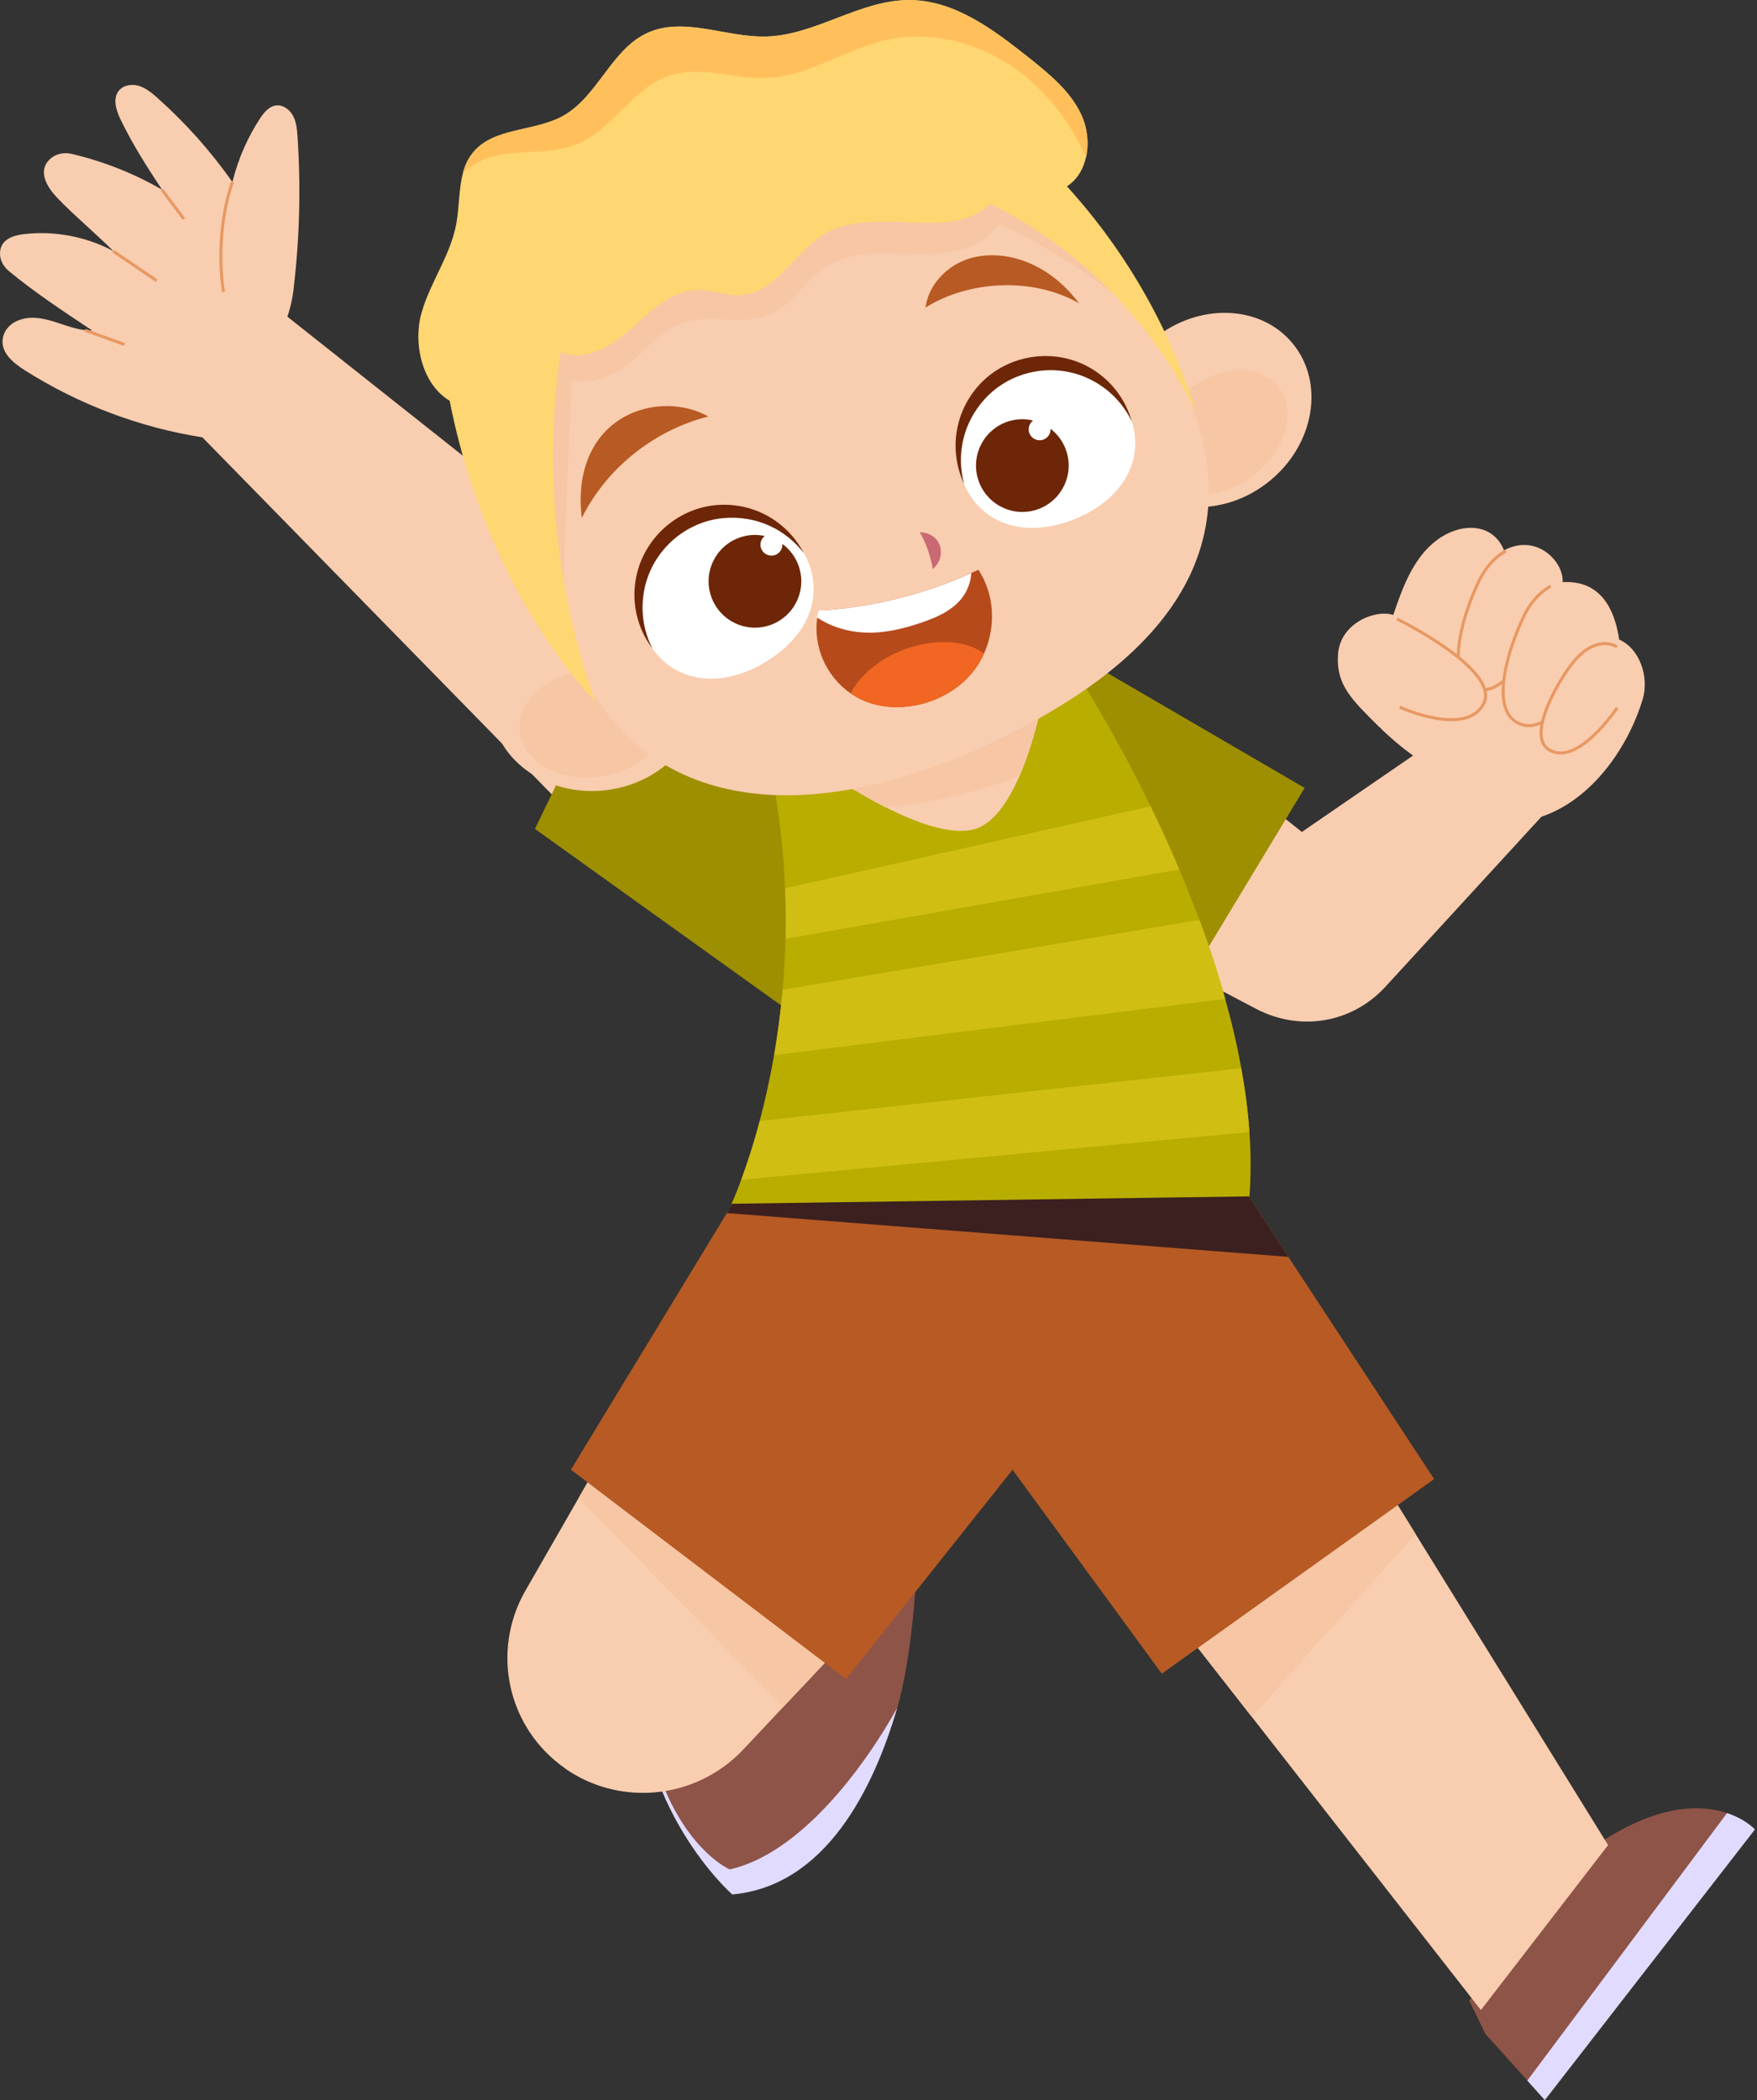
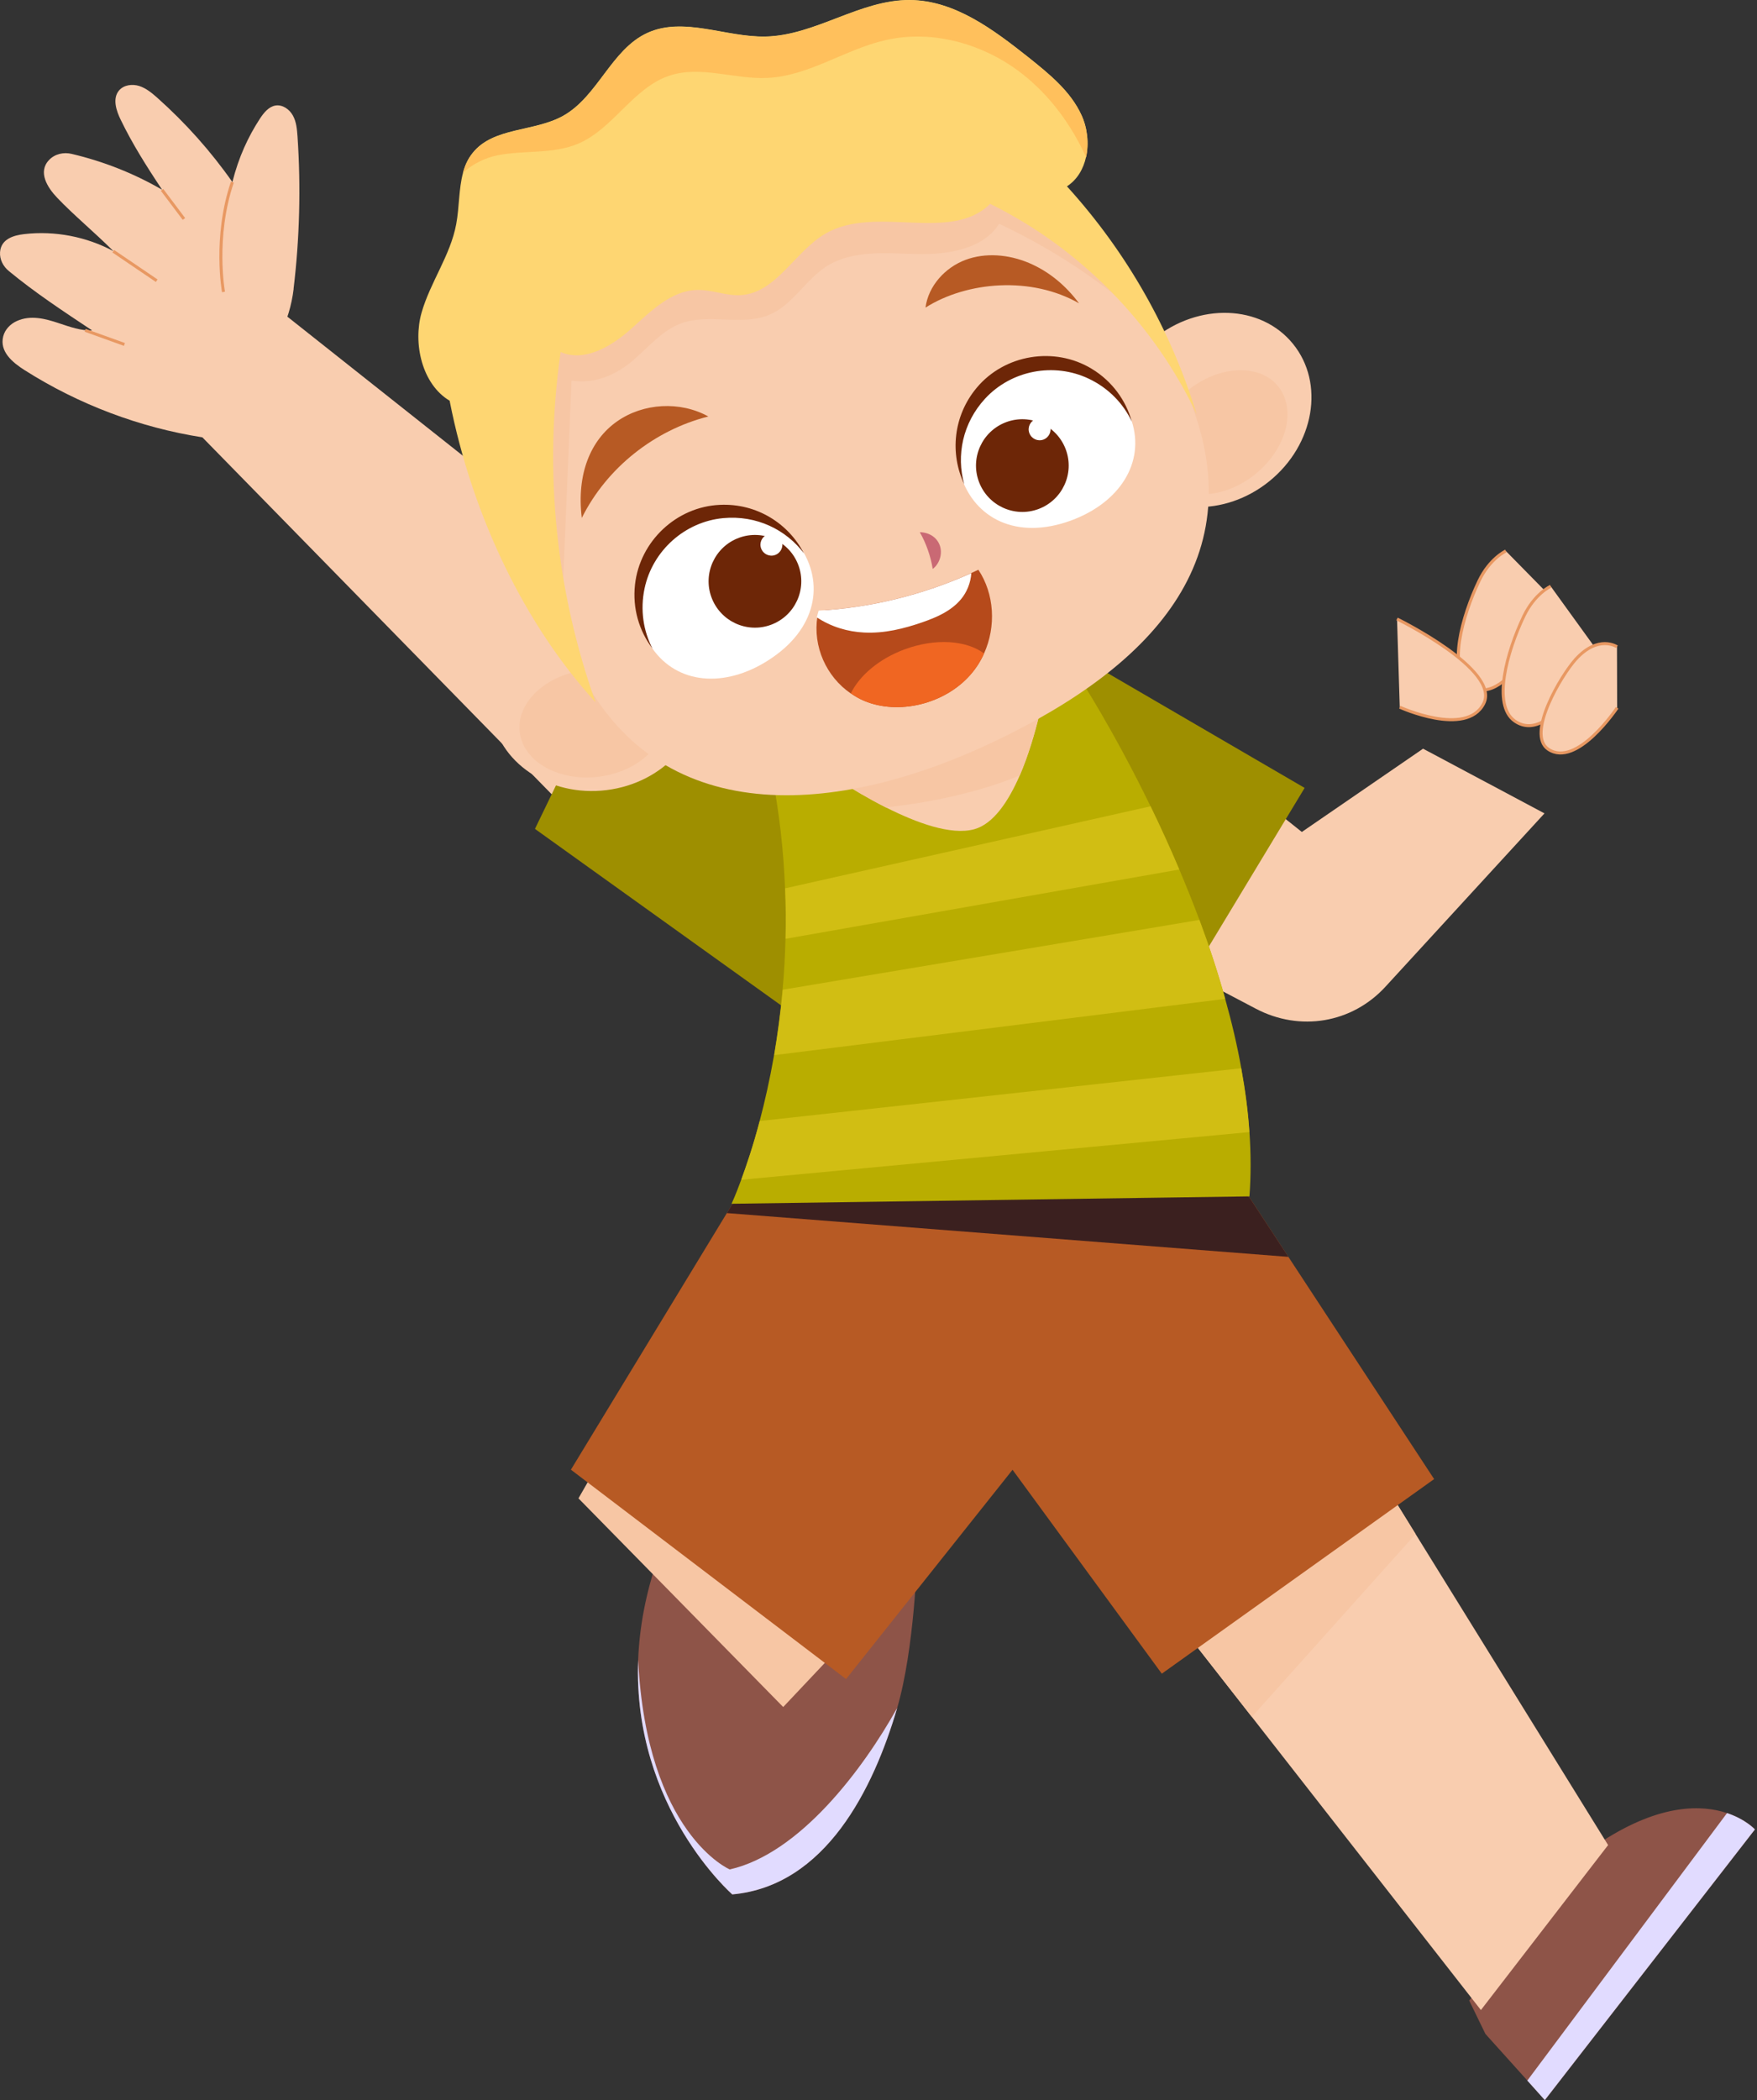
<svg xmlns="http://www.w3.org/2000/svg" width="544" height="650" viewBox="0 0 544 650" fill="none">
  <rect x="0" y="0" width="544" height="650" fill="#333333" stroke="none" />
  <path d="M90.893 89.41C92.771 73.76 93.179 57.947 92.117 42.243C91.954 40.011 91.764 37.725 90.702 35.792C89.641 33.833 87.49 32.309 85.286 32.662C83.19 33.016 81.693 34.894 80.496 36.69C76.794 42.379 73.909 48.611 71.95 56.341C65.254 46.788 57.416 38.024 48.706 30.267C47.046 28.797 45.25 27.3 43.127 26.62C40.977 25.94 38.364 26.266 36.894 27.954C34.744 30.43 35.969 34.241 37.411 37.153C40.868 44.284 45.086 51.061 50.203 58.736C41.494 53.674 32.022 49.945 22.197 47.632C19.72 47.033 16.971 47.632 15.202 49.51C11.636 53.211 14.658 58.029 17.733 61.24C22.959 66.711 28.865 71.528 35.125 77.734C26.742 73.243 16.971 71.365 7.527 72.454C4.179 72.835 0.314 73.978 0.015 78.033C-0.149 80.292 0.995 82.497 2.764 83.912C10.738 90.499 19.312 96.16 28.538 102.284C25 102.392 21.571 101.14 18.196 100.025C14.032 98.636 9.514 97.439 5.241 99.344C3.227 100.242 1.539 101.957 0.995 104.107C-0.203 108.816 3.88 112.191 7.608 114.558C24.32 125.173 43.29 132.331 62.641 135.352C71.868 121.771 88.389 110.503 90.92 89.383L90.893 89.41Z" fill="#F9CDAF" />
  <path d="M48.516 86.879L35.07 77.761" stroke="#E89862" stroke-width="0.93" stroke-miterlimit="10" />
  <path d="M26.361 102.229L38.527 106.611" stroke="#E89862" stroke-width="0.93" stroke-miterlimit="10" />
  <path d="M56.952 67.772L50.175 58.764" stroke="#E89862" stroke-width="0.93" stroke-miterlimit="10" />
  <path d="M71.947 56.368C66.123 73.515 69.198 90.362 69.198 90.362L71.947 56.368Z" fill="#F9CDAF" />
  <path d="M71.947 56.368C66.123 73.515 69.198 90.362 69.198 90.362" stroke="#E89862" stroke-width="0.93" stroke-miterlimit="10" />
  <path d="M59.374 132.004L216 292L259.801 233.334L86.809 96.296L59.374 132.004Z" fill="#F9CDAF" />
-   <path d="M426.969 224.951C418.614 216.595 413.579 212.077 414.286 202.442C414.994 192.807 425.881 188.534 431.379 190.331C434.318 181.676 437.666 172.449 445.069 167.033C452.472 161.617 462.297 161.807 465.672 170.353C475.661 164.964 484.18 173.728 483.826 180.179C490.548 179.77 499.013 182.383 501.326 197.951C507.777 200.782 510.635 209.655 508.621 216.377C503.749 232.517 491.528 249.038 475.28 253.365C457.915 246.588 440.333 238.233 426.997 224.924L426.969 224.951Z" fill="#F9CDAF" />
  <path d="M466.243 170.544C466.243 170.544 461.263 172.803 457.915 179.825C452.716 190.712 448.035 207.341 455.139 212.268C467.033 220.487 481.812 186.384 481.812 186.384" fill="#F9CDAF" />
  <path d="M466.243 170.544C466.243 170.544 461.263 172.803 457.915 179.825C452.716 190.712 448.035 207.341 455.139 212.268C467.033 220.487 481.812 186.384 481.812 186.384" stroke="#E89862" stroke-width="0.93" stroke-miterlimit="10" />
  <path d="M432.548 191.583C432.548 191.583 464.773 207.341 459.357 217.82C453.941 228.271 433.392 218.881 433.392 218.881" fill="#F9CDAF" />
  <path d="M432.548 191.583C432.548 191.583 464.773 207.341 459.357 217.82C453.941 228.271 433.392 218.881 433.392 218.881" stroke="#E89862" stroke-width="0.93" stroke-miterlimit="10" />
  <path d="M480.123 181.458C480.123 181.458 475.142 183.717 471.795 190.739C466.596 201.626 461.915 218.255 469.019 223.182C480.912 231.401 494.412 201.217 494.412 201.217" fill="#F9CDAF" />
  <path d="M480.123 181.458C480.123 181.458 475.142 183.717 471.795 190.739C466.596 201.626 461.915 218.255 469.019 223.182C480.912 231.401 494.412 201.217 494.412 201.217" stroke="#E89862" stroke-width="0.93" stroke-miterlimit="10" />
  <path d="M500.647 200.183C500.647 200.183 494.904 196.264 487.827 204.103C483.446 208.947 472.477 227.237 479.363 231.891C488.209 237.852 500.701 219.072 500.701 219.072" fill="#F9CDAF" />
  <path d="M500.647 200.183C500.647 200.183 494.904 196.264 487.827 204.103C483.446 208.947 472.477 227.237 479.363 231.891C488.209 237.852 500.701 219.072 500.701 219.072" stroke="#E89862" stroke-width="0.93" stroke-miterlimit="10" />
  <path d="M478.194 251.759L428.931 305.431C418.588 316.672 402.503 319.394 388.84 312.209L365.705 300.043L357.459 221.14L403.074 257.502L440.607 231.728L478.221 251.759H478.194Z" fill="#F9CDAF" />
  <path d="M202.129 181.077L165.631 256.55L246.738 314.686L256.917 244.084L202.129 181.077Z" fill="#9E8F00" />
  <path d="M342.677 208.185L403.942 243.867L364.505 309.133L331.79 259.38L325.176 217.956L342.677 208.185Z" fill="#9E8F00" />
  <path d="M226.759 586.339C255.637 583.699 270.443 553.652 277.791 528.612C283.18 510.186 283.942 481.88 283.942 481.88L203.951 481.499C199.869 493.094 197.964 503.872 197.583 513.779C195.868 559.476 226.759 586.367 226.759 586.367V586.339Z" fill="#8E5448" />
  <path d="M226.76 586.339C255.637 583.699 270.443 553.652 277.792 528.612C267.205 547.609 247.608 573.711 225.943 578.61C225.943 578.61 200.251 567.668 197.583 513.779C195.869 559.476 226.76 586.366 226.76 586.366V586.339Z" fill="#E1DBFF" />
  <path d="M496.21 569.764C514.282 558.142 527.074 558.605 534.722 561.164C540.546 563.096 543.377 566.226 543.377 566.226L478.328 650L472.912 643.958L459.902 629.506L454.894 619.19L496.264 569.764H496.21Z" fill="#8E5448" />
  <path d="M534.695 561.164C540.52 563.096 543.351 566.226 543.351 566.226L478.302 650L472.886 643.958L534.723 561.164H534.695Z" fill="#E1DBFF" />
  <path d="M338.488 468.625L360.18 496.36L387.588 531.388L458.515 622.13L497.898 571.07L438.293 474.804L421.8 448.131L401.523 415.389L396.161 406.815L375.449 428.997L338.488 468.625Z" fill="#F9CDAF" />
  <g style="mix-blend-mode:multiply">
    <path d="M360.179 496.36L387.587 531.388L438.292 474.804L421.798 448.131L360.179 496.36Z" fill="#F7C6A4" />
  </g>
-   <path d="M175.158 547.501C186.78 555.502 201.259 556.918 213.861 552.264C219.875 550.032 225.455 546.439 230.109 541.513L242.493 528.34L272.649 496.36L188.277 447.723L179.104 463.726L162.72 492.25C151.806 511.193 157.222 535.144 175.185 547.473L175.158 547.501Z" fill="#F9CDAF" />
  <g style="mix-blend-mode:multiply">
    <path d="M179.104 463.754L242.493 528.34L272.649 496.387L188.277 447.75L179.104 463.754Z" fill="#F7C6A4" />
  </g>
  <path d="M176.764 454.881L261.953 519.685L313.502 454.908L359.717 518.024L444.035 457.793L398.909 389.015L386.907 370.698L372.726 359.294L347.605 339.127L287.265 355.321L227.551 371.352L225.047 375.461L176.764 454.881Z" fill="#B75A24" />
  <path d="M225.047 375.461L398.909 389.015L386.906 370.698L372.726 359.294L287.265 355.321L227.551 371.351L225.047 375.461Z" fill="#3B201F" />
  <path d="M226.543 372.576L386.852 370.29C387.342 363.785 387.314 357.089 386.852 350.394C386.416 343.835 385.518 337.221 384.32 330.635C383.041 323.422 381.327 316.237 379.34 309.16C377.026 300.805 374.305 292.612 371.365 284.719C369.351 279.33 367.255 274.132 365.132 269.124C362.193 262.184 359.172 255.597 356.232 249.555C344.774 226.012 334.513 210.253 334.513 210.253L238.872 238.995C241.322 251.514 242.628 263.572 243.064 274.948C243.309 280.31 243.336 285.536 243.2 290.598C243.064 296.069 242.764 301.322 242.302 306.357C241.649 313.597 240.723 320.346 239.662 326.606C238.328 334.2 236.777 341.059 235.198 346.992C233.184 354.667 231.088 360.818 229.483 365.173C227.713 370.018 226.489 372.603 226.489 372.603L226.543 372.576Z" fill="#B9AD00" />
  <path d="M254.413 237.933C254.413 237.933 263.476 244.465 274.309 249.909C283.753 254.672 294.449 258.618 301.635 256.659C307.595 255.026 312.249 248.004 315.733 240.002C321.177 227.4 323.653 212.349 323.653 212.349L254.413 237.933Z" fill="#F9CDAF" />
  <g style="mix-blend-mode:multiply">
    <path d="M254.413 237.933C254.413 237.933 263.476 244.465 274.309 249.909C286.475 248.548 302.016 245.717 315.733 240.002C321.177 227.4 323.653 212.349 323.653 212.349L254.413 237.933Z" fill="#F7C6A4" />
  </g>
  <path d="M229.536 365.146L386.823 350.394C386.388 343.835 385.49 337.221 384.292 330.635L235.224 346.965C233.21 354.64 231.114 360.791 229.509 365.146H229.536Z" fill="#D1BE13" />
  <path d="M239.715 326.579L379.339 309.16C377.025 300.805 374.304 292.612 371.364 284.719L242.355 306.33C241.702 313.569 240.777 320.319 239.715 326.579Z" fill="#D1BE13" />
  <path d="M243.228 290.571L365.133 269.124C362.193 262.183 359.172 255.597 356.233 249.555L243.091 274.948C243.336 280.31 243.364 285.536 243.228 290.598V290.571Z" fill="#D1BE13" />
  <path d="M400.325 106.421C390.445 94.254 371.148 93.574 357.241 104.869C343.333 116.164 340.067 135.189 349.974 147.355C359.853 159.521 379.15 160.201 393.058 148.906C406.966 137.611 410.232 118.587 400.325 106.421Z" fill="#F9CDAF" />
  <g style="mix-blend-mode:multiply">
    <path d="M395.725 119.566C389.928 112.435 377.381 113.034 367.719 120.873C358.057 128.738 354.927 140.877 360.724 148.008C366.521 155.139 379.068 154.54 388.731 146.702C398.393 138.836 401.523 126.697 395.725 119.566Z" fill="#F7C6A4" />
  </g>
  <path d="M180.817 188.235C163.044 190.44 150.171 204.837 152.103 220.378C154.035 235.919 170.012 246.752 187.812 244.547C205.585 242.343 218.458 227.945 216.526 212.404C214.593 196.863 198.617 186.03 180.817 188.235Z" fill="#F9CDAF" />
  <g style="mix-blend-mode:multiply">
    <path d="M181.252 207.369C168.896 208.893 159.778 217.548 160.921 226.665C162.064 235.783 173.006 241.934 185.362 240.41C197.719 238.886 206.836 230.231 205.693 221.113C204.55 211.995 193.609 205.844 181.252 207.369Z" fill="#F7C6A4" />
  </g>
  <path d="M366.466 119.212C343.196 67.473 268.594 23.027 206.675 52.912C155.262 77.761 154.581 152.308 177.879 204.048C201.15 255.788 255.91 254.1 307.514 229.659C358.083 205.708 389.764 170.979 366.466 119.212Z" fill="#F9CDAF" />
  <g style="mix-blend-mode:multiply">
    <path d="M360.643 105.032C346 90.389 328.744 78.387 309.366 69.269C304.222 77.271 293.253 78.85 283.727 78.632C274.228 78.387 263.913 77.325 255.911 82.442C249.406 86.606 245.46 94.309 238.356 97.357C229.892 101.031 219.74 96.922 211.058 100.024C205.07 102.175 200.851 107.4 196.006 111.537C191.189 115.674 184.466 119.022 176.955 117.797C175.92 142.674 174.859 167.604 173.825 192.481C171.348 177.266 164.707 163.086 160.134 148.362C155.562 133.637 153.112 117.334 158.991 103.073C164.326 90.145 175.757 80.809 187.46 73.161C213.425 56.178 244.072 44.719 275.018 46.761C305.991 48.829 336.909 66.275 360.615 105.032H360.643Z" fill="#F7C6A4" />
  </g>
  <path d="M350.409 130.262C346.19 117.28 330.976 110.557 316.36 115.266C301.772 119.974 293.335 134.345 297.526 147.355C301.745 160.337 314.618 167.278 331.547 161.126C346.598 155.629 354.6 143.245 350.382 130.262H350.409Z" fill="white" />
  <path d="M298.534 149.859C296.057 140.986 298.016 130.943 305.038 123.349C313.149 114.585 326.349 112.081 337.127 117.226C343.306 120.165 347.824 124.955 350.437 130.507C348.613 123.948 344.394 118.015 338.026 114.15C326.486 107.155 311.053 109.659 302.398 120.029C295.077 128.793 294.097 140.469 298.534 149.859Z" fill="#6D2607" />
  <path d="M311.57 130.643C304.139 133.392 300.329 141.639 303.078 149.069C305.827 156.5 314.074 160.31 321.504 157.561C328.934 154.812 332.744 146.565 329.995 139.135C327.247 131.705 319 127.894 311.57 130.643Z" fill="#6D2607" />
  <path d="M320.715 129.691C318.946 130.344 318.048 132.304 318.701 134.046C319.355 135.815 321.314 136.713 323.056 136.06C324.825 135.406 325.723 133.447 325.07 131.705C324.417 129.936 322.457 129.038 320.715 129.691Z" fill="white" />
  <path d="M201.885 200.591C194.101 189.351 198.048 173.157 210.649 164.447C223.278 155.738 239.799 157.752 247.583 169.02C255.367 180.26 253.026 194.712 237.866 204.375C224.394 213.002 209.669 211.832 201.912 200.591H201.885Z" fill="white" />
  <path d="M248.943 171.306C243.391 163.93 234.246 159.412 223.931 160.365C212.037 161.481 202.048 170.435 199.572 182.111C198.156 188.807 199.218 195.311 202.021 200.755C197.911 195.311 195.788 188.344 196.605 180.968C198.075 167.55 209.424 156.826 222.924 156.255C234.328 155.738 244.153 162.052 248.916 171.279L248.943 171.306Z" fill="#6D2607" />
  <path d="M227.443 182.329C226.136 178.845 227.878 174.926 231.362 173.62C234.846 172.313 238.765 174.055 240.071 177.539" fill="#061521" />
  <path d="M228.777 166.462C221.346 169.21 217.536 177.457 220.285 184.888C223.034 192.318 231.281 196.128 238.711 193.379C246.141 190.63 249.951 182.384 247.203 174.953C244.454 167.523 236.207 163.713 228.777 166.462Z" fill="#6D2607" />
  <path d="M237.677 165.4C235.908 166.053 235.01 168.013 235.663 169.755C236.316 171.524 238.276 172.422 240.018 171.769C241.787 171.116 242.685 169.156 242.032 167.414C241.379 165.645 239.419 164.747 237.677 165.4Z" fill="white" />
  <path d="M284.789 164.719C286.776 168.23 288.137 172.095 288.79 176.096C290.831 174.545 291.784 171.687 291.103 169.21C290.423 166.733 288.137 164.801 284.789 164.719Z" fill="#C96974" />
  <path d="M263.423 214.608C264.675 215.479 266.036 216.269 267.506 216.895C278.202 221.413 292.491 217.929 300.438 208.866C302.207 206.879 303.623 204.62 304.684 202.252C308.467 193.869 307.896 183.826 302.915 176.341C302.18 176.695 301.445 177.049 300.71 177.375C286.367 183.853 270.88 187.772 255.367 188.861C254.577 189.569 253.87 190.167 253.08 190.875C251.638 200.047 255.802 209.437 263.423 214.636V214.608Z" fill="#B64A1B" />
  <path d="M263.423 214.608C264.674 215.479 266.035 216.269 267.505 216.895C278.201 221.413 292.49 217.929 300.438 208.866C302.207 206.879 303.622 204.62 304.684 202.252C299.213 198.169 289.633 197.462 280.107 200.973C272.132 203.912 266.09 209.138 263.423 214.636V214.608Z" fill="#F06622" />
  <path d="M300.737 177.375C300.547 180.424 299.322 183.363 297.499 185.513C294.45 189.133 290.068 191.038 285.686 192.563C279.889 194.577 273.82 196.101 267.505 195.774C262.497 195.529 257.353 194.032 252.89 191.066C253.162 190.031 253.189 190.031 253.461 188.997C269.628 188.099 285.795 184.125 300.765 177.375H300.737Z" fill="white" />
  <path d="M286.558 95.18C287.429 88.511 292.6 82.823 298.887 80.455C305.175 78.087 312.36 78.768 318.565 81.381C324.771 83.993 330.051 88.43 334.079 93.873C319.327 85.436 299.459 87.069 286.585 95.18H286.558Z" fill="#B75A24" />
  <path d="M219.305 128.902C210.595 124.084 199.191 124.71 191.054 130.426C182.916 136.114 178.452 146.647 180.139 160.31C187.815 144.823 202.648 133.093 219.332 128.902H219.305Z" fill="#B75A24" />
  <path d="M139.232 124.112C146.226 159.766 162.584 193.515 184.412 217.385C172.273 183.282 168.245 146.321 173.58 108.952C181.01 112.191 189.366 107.183 195.435 101.766C201.477 96.35 207.819 89.873 215.957 89.736C220.475 89.655 224.911 91.642 229.402 91.342C240.425 90.635 246.113 77.734 255.694 72.236C271.262 63.336 294.287 75.284 306.562 63.091C334.378 76.781 357.322 100.161 370.495 128.194C362.575 102.338 349.048 78.251 330.35 57.675C333.534 55.606 335.439 52.313 336.256 48.611C337.181 44.366 336.664 39.603 334.841 35.629C331.439 28.172 324.798 22.837 318.402 17.72C307.569 9.147 295.594 0.111 281.767 0.002C266.335 -0.162 252.564 10.916 237.131 11.297C224.748 11.596 211.711 5.01 200.416 10.181C189.202 15.325 185.065 29.941 174.233 35.901C165.306 40.827 152.677 39.33 146.335 47.332C144.866 49.156 143.967 51.224 143.369 53.456C142.008 58.464 142.226 64.18 141.246 69.405C139.449 79.067 133.217 87.341 130.522 96.786C127.828 106.23 130.604 118.94 139.259 124.057L139.232 124.112Z" fill="#FED672" />
  <path d="M143.37 53.483C146.228 50.789 150.174 48.857 154.012 48.067C162.313 46.434 171.24 47.768 179.024 44.475C189.938 39.821 196.089 27.056 207.385 23.381C217.019 20.224 227.444 24.606 237.568 24.116C250.469 23.545 261.71 15.216 274.338 12.386C289.008 9.092 304.849 13.665 316.688 23C325.207 29.75 331.767 38.732 336.285 48.666C337.21 44.42 336.693 39.657 334.869 35.684C331.467 28.226 324.826 22.892 318.43 17.775C307.598 9.201 295.622 0.165 281.796 0.056C266.364 -0.107 252.592 10.97 237.16 11.351C224.776 11.651 211.739 5.064 200.444 10.236C189.231 15.38 185.094 29.995 174.261 35.956C165.334 40.882 152.705 39.385 146.364 47.387C144.84 49.183 143.942 51.252 143.343 53.456L143.37 53.483Z" fill="#FFC05C" />
</svg>